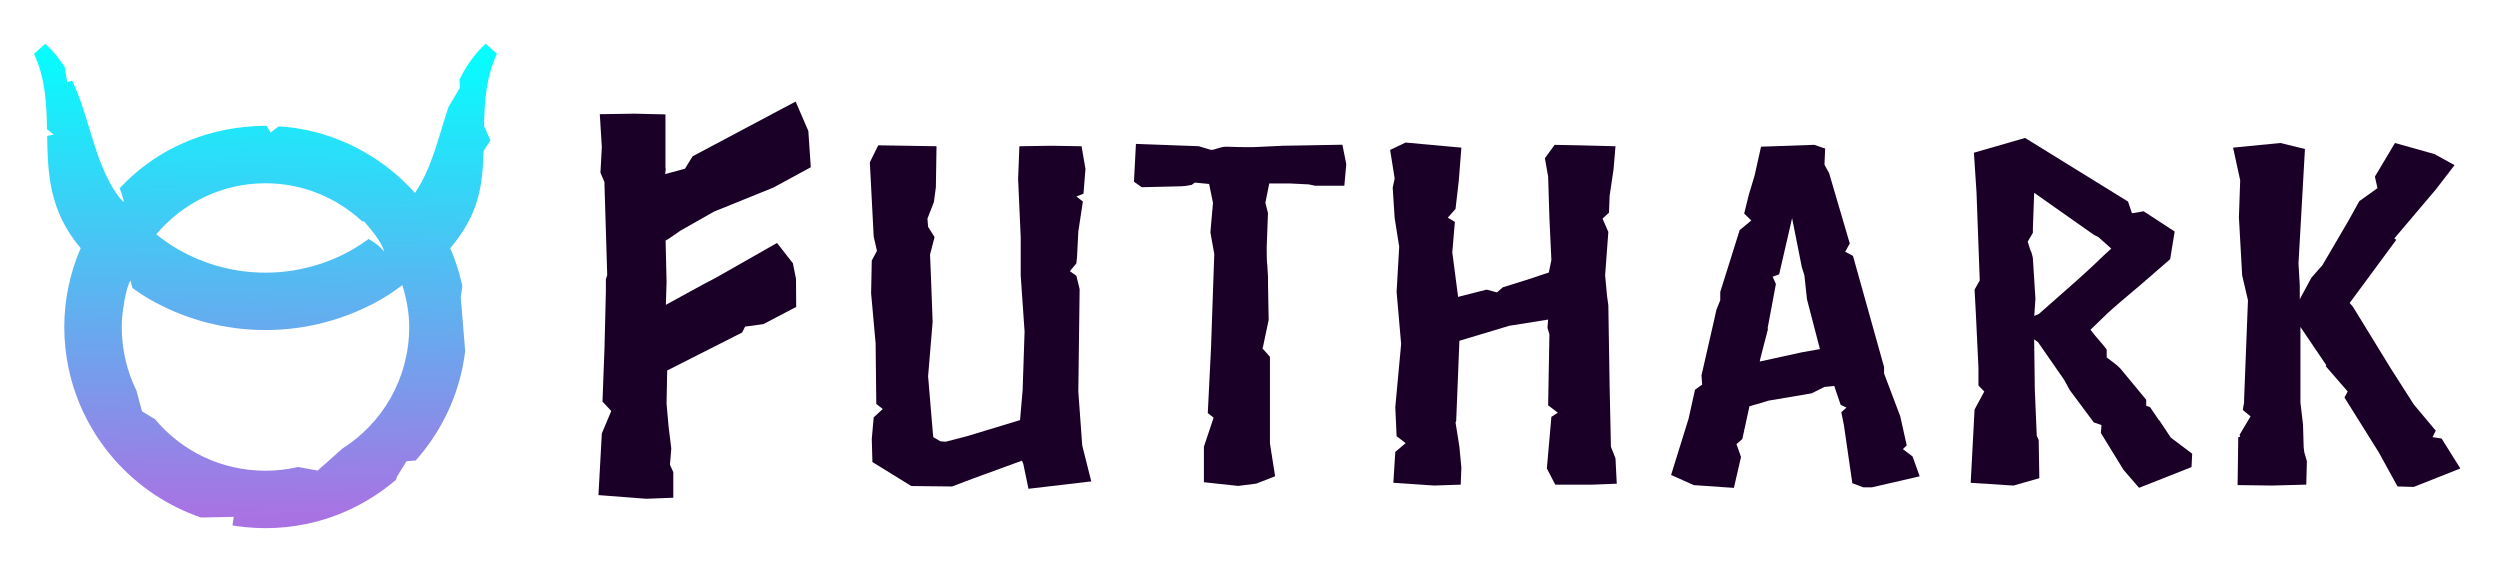
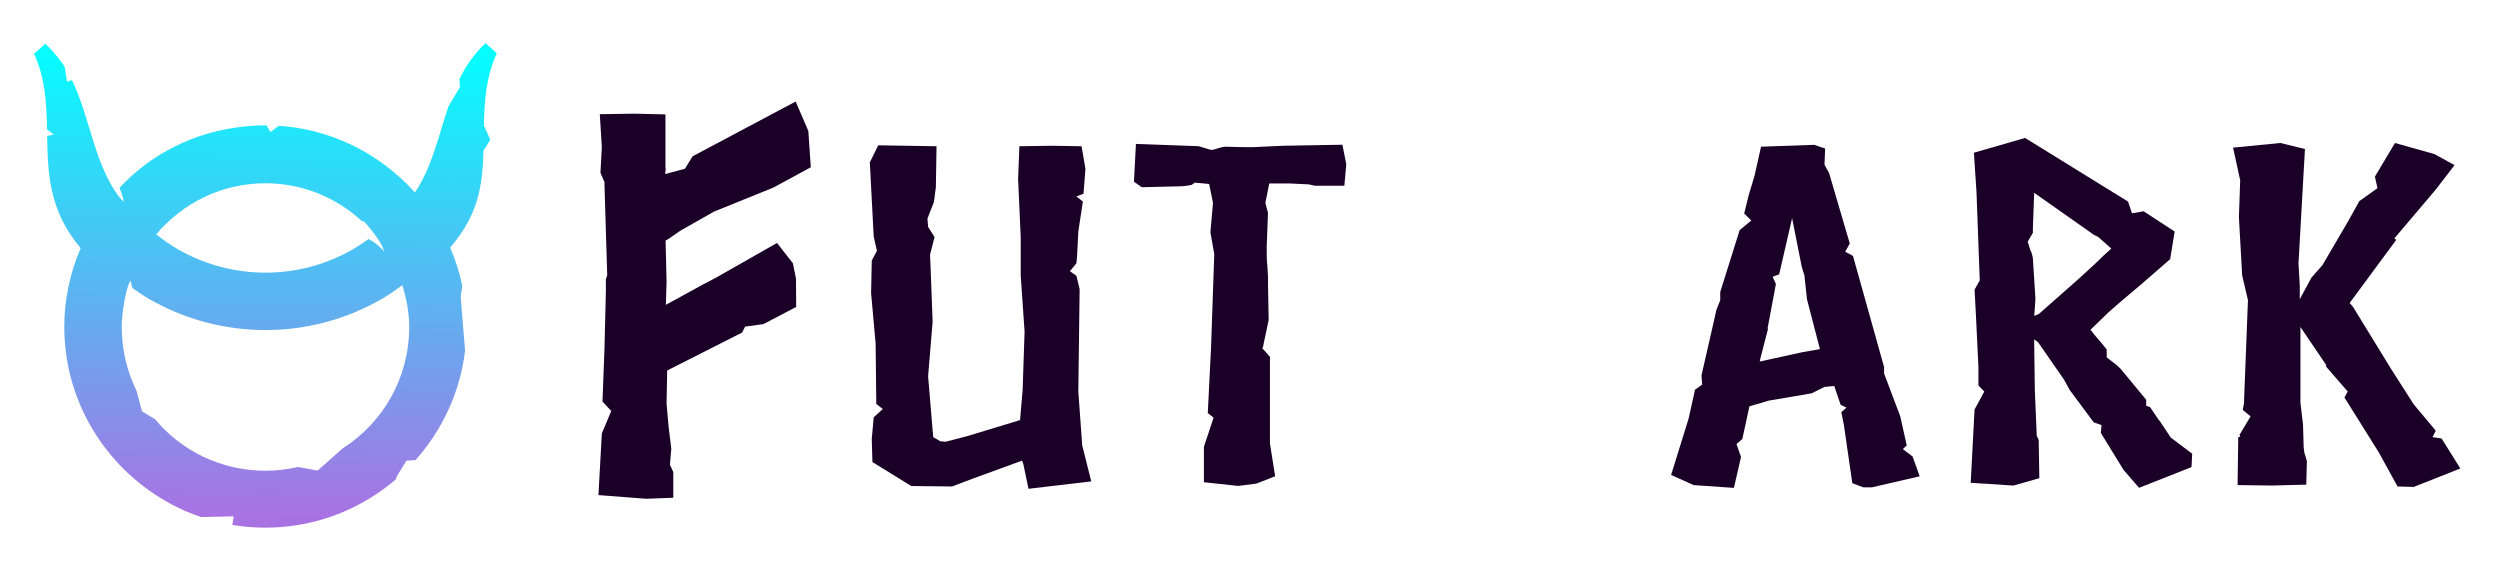
<svg xmlns="http://www.w3.org/2000/svg" xmlns:xlink="http://www.w3.org/1999/xlink" version="1.1" id="Layer_1" x="0px" y="0px" viewBox="0 0 723.79 164.42" style="enable-background:new 0 0 723.79 164.42;" xml:space="preserve">
  <style type="text/css">
	.st0{fill:#1A0027;}
</style>
  <g>
    <g>
      <polygon class="st0" points="253.7,116.95 255.57,118.42 252.95,120.82 252.39,127.09 252.58,133.77 263.82,140.71 275.63,140.84     281.63,138.57 295.88,133.37 296.26,134.3 297.76,141.51 315.94,139.37 313.32,128.96 312.19,113.34 312.57,83.71 311.63,79.84     309.75,78.51 311.63,76.24 311.82,74.37 312.19,67.03 313.51,58.35 311.63,56.88 313.69,56.09 314.26,48.88 313.13,42.34     304.51,42.2 295.13,42.34 294.76,51.81 295.51,68.63 295.51,79.71 296.63,95.99 296.07,112.94 295.32,121.62 279.95,126.29     273.76,127.89 272.26,127.76 270.2,126.56 270.01,124.56 268.7,108.94 270.01,93.19 269.64,83.18 269.45,78.24 269.26,73.7     270.57,68.63 268.7,65.69 268.51,63.29 270.38,58.49 270.95,54.21 271.14,42.34 254.26,42.07 251.83,47.01 252.95,68.5     253.89,72.63 252.39,75.44 252.2,84.91 253.51,99.46   " />
      <path class="st0" d="M371.41,42.2l-8.62,0.4c-2.63,0-5.06,0-7.87-0.13c-1.5,0-3.19,0.93-4.31,0.93l-3.56-1.07l-18.18-0.67    l-0.57,10.94l2.25,1.6l11.44-0.27c0.56,0,1.69-0.13,3-0.4l0.94-0.67l4.13,0.4l1.12,5.47l-0.75,8.54l1.12,6.27l-0.94,27.23    l-0.94,18.82l1.69,1.33l-2.81,8.41v10.28l9.93,1.07l5.25-0.67l5.44-2.13l-1.5-9.48v-25.09l-2.25-2.54l0.19-0.13l1.69-8.01    l-0.19-10.28v-2.27c0-0.94-0.19-2.14-0.19-3.2c-0.19-0.8-0.19-4.14-0.19-5.34l0.37-9.88l-0.75-2.94l1.12-5.61h5.81l5.62,0.27    l1.87,0.4h8.44l0.56-6.27l-1.12-5.61L371.41,42.2z" />
-       <polygon class="st0" points="403.96,117.88 404.34,126.29 406.96,128.29 403.96,130.83 403.4,139.77 415.21,140.57 422.9,140.31     423.09,135.37 422.52,129.36 421.4,122.29 421.59,121.89 422.52,98.66 437.15,94.26 437.33,94.26 448.21,92.52 448.02,94.92     448.58,96.79 448.21,117.35 451.02,119.48 449.15,120.69 447.84,135.63 450.27,140.31 461.15,140.31 468.08,140.04 467.71,132.7     466.39,129.36 466.02,112.28 465.64,88.39 465.27,85.72 464.71,79.71 465.64,67.16 463.96,63.29 465.83,61.56 466.02,56.49     466.02,56.62 467.15,49.01 467.71,42.34 457.02,42.07 450.08,41.94 447.27,45.81 448.21,51.14 448.58,63.16 449.15,75.3     448.4,78.91 446.33,79.58 442.77,80.78 435.09,83.18 433.4,84.65 430.4,83.85 422.52,85.85 422.15,85.98 420.46,73.04     421.21,64.23 419.15,63.02 421.4,60.49 422.34,52.35 423.09,42.74 406.96,41.27 402.46,43.4 403.78,51.68 403.21,54.35     403.78,63.16 405.09,71.43 404.34,84.51 405.65,99.6   " />
      <path class="st0" d="M514.15,82.24l-0.94-2.13l1.88-0.67l3.75-16.28l2.81,14.15l0.75,2.4l0.75,6.94l3.75,14.42l-5.25,0.93    l-12.18,2.67l0.19-0.93l2.25-8.68l-0.19,0.13L514.15,82.24z M531.4,112.81l1.5,4.4l1.69,0.8l-1.5,1.33l0.75,3.74l2.44,16.82    l3.19,1.2h2.44l13.87-3.2l-2.06-5.74l-2.81-2.14l1.12-1.07l-1.87-8.41l-4.69-12.41v-1.87l-9-32.17l-2.25-1.2l1.32-2.4l-6-20.42    l-0.75-1.33l-0.57-1.07l0.19-4.67l-3.19-1.07l-15.37,0.54l-1.88,8.41l-1.69,5.61l-1.31,5.34l2.06,2l-3.37,2.8l-5.62,17.89v2.4    l-1.12,2.8l-0.56,2.54l-3.75,16.42l0.19,2.67l-2.06,1.47l-1.87,8.41l-5.06,16.28l6.56,2.94l11.62,0.8l2.06-8.94l-1.31-3.74    l1.69-1.47l2.06-9.48l3.75-1.07l1.69-0.54l12.56-2.13l3.75-1.87h0.19l2.62-0.27L531.4,112.81z" />
      <path class="st0" d="M589.29,86.51l-0.75-11.88l-0.37-1.47l-0.37-0.8l-0.75-2.4l1.5-2.54V66.1l0.38-10.28l17.25,12.14l1.32,0.67    l3.75,3.34l-2.06,1.87c-2.44,2.41-6.94,6.54-9.56,8.81l-9.37,8.27l-1.31,0.54L589.29,86.51z M590.04,99.06l7.5,10.81l1.69,3.07    l6.94,9.34l2.25,0.8l-0.19,2.27l6.56,10.68l4.5,5.2l15.19-6l0.19-3.87l-6.19-4.67l-3.38-5.07v0.13l-2.62-3.87l-1.12-0.4v-1.74    l-7.5-9.07c-1.32-1.33-2.44-2-3.94-3.2v-2.27c-1.12-1.6-3.37-3.87-4.69-5.74l5.25-5.07l3.19-2.8l6-5.07l8.62-7.48l1.31-8.01    l-9-5.87c-0.19,0-3.19,0.67-3.38,0.54l-1.12-3.34l-29.81-18.42l-14.81,4.27l0.75,11.48l0.94,25.49l-1.5,2.67l0.37,6.94l0.75,15.62    v5.2l1.69,1.74l-2.81,5.21l-1.12,21.22l12.37,0.8l7.5-2.14l-0.19-11.08l-0.56-1.2l-0.56-13.35l-0.19-14.55L590.04,99.06z" />
      <polygon class="st0" points="646.51,42.74 648.57,52.21 648.2,62.89 649.14,79.71 650.82,86.92 649.7,115.75 649.7,116.55     649.32,118.68 651.57,120.55 648.39,125.89 648.57,126.43 648.01,126.56 647.82,140.44 657.76,140.57 667.7,140.31 667.88,133.5     667.13,130.96 666.95,129.5 666.76,122.95 666.01,116.55 666.01,94.66 673.51,105.74 673.32,106 679.69,113.34 678.76,115.08     688.69,130.96 694.13,140.84 698.82,140.97 712.31,135.63 706.88,126.96 704.25,126.56 705.19,124.69 698.82,117.08 692.25,106.8     681.2,88.79 680.26,87.72 693.76,69.43 693.19,69.03 693.76,68.36 705.19,54.88 710.63,47.81 704.82,44.61 693.38,41.4     687.57,51.14 688.32,54.48 683.07,58.22 679.88,63.96 672.38,76.77 669.2,80.38 666.38,85.58 665.82,86.65 665.82,82.65     665.45,76.24 667.32,43.14 660.2,41.4   " />
      <polygon class="st0" points="230.35,29.4 200.52,45.25 198.3,48.85 192.58,50.39 192.75,48.83 192.66,48.7 192.66,33.12     183.61,32.91 173.65,33.06 174.24,42.59 173.84,50 175.01,52.73 175.01,53.63 175.8,79.65 175.41,80.86 175.41,84.34     175.01,100.83 174.43,116.26 176.97,118.99 174.24,125.49 173.26,143.34 187.12,144.4 194.93,144.1 194.93,136.68 193.96,134.57     194.35,129.88 193.57,123.52 192.98,116.87 193.16,107.26 214.86,96.27 215.72,94.56 221,93.84 230.51,88.86 230.45,80.67     229.55,76.22 224.96,70.34 207.35,80.36 203.44,82.41 192.78,88.25 192.98,81.62 192.7,69.64 193.36,69.28 197.06,66.74     206.7,61.27 223.91,54.3 234.74,48.42 234.02,37.9   " />
    </g>
  </g>
  <g>
    <defs>
-       <path id="SVGID_1_" d="M37.79,81.21c0,0,0.19,0.88,0.53,2.16c1.56,1.11,3.13,2.19,4.81,3.16c20.85,12.04,46.58,12.04,67.44,0    c2.07-1.2,4.01-2.57,5.92-3.96c1.17,3.85,1.98,7.86,1.98,12.1c0,14.85-7.69,27.82-19.31,35.17l-7.2,6.4l-5.66-1.04    c-3.03,0.7-6.19,1.08-9.45,1.08c-12.89,0-24.35-5.78-31.97-14.91l-3.77-2.29l-1.6-5.98c-2.73-5.55-4.26-11.8-4.26-18.43    c0-2.41,0.27-4.74,0.71-7.02l-0.03-0.03C35.91,87.63,36.78,82.64,37.79,81.21z M76.85,53.06c10.91,0,20.69,4.24,28.06,11.07    c0.11-0.02,0.44-0.08,0.44-0.08s1.51,1.65,3.02,3.65c0.04,0.04,0.08,0.08,0.11,0.13c0,0-0.01,0.01-0.01,0.01    c1.25,1.68,2.46,3.59,2.74,5c0,0-1.27-1.85-4.5-3.65c-1.42,1.05-2.9,2.04-4.45,2.94c-7.86,4.54-16.64,6.81-25.41,6.81    c-8.77,0-17.54-2.27-25.4-6.81c-2.21-1.28-4.26-2.73-6.22-4.29C52.84,58.86,64.07,53.06,76.85,53.06z M13.11,12.66l-3.25,2.92    c3.3,7.16,3.61,14.48,3.75,21.85l1.97,1.53l-1.93,0.39c0.19,10.79,0.52,21.7,9.71,32.49c-3.03,7.02-4.75,14.72-4.75,22.83    c0,1.99,0.1,3.96,0.3,5.89l0.01,0.09c0.2,1.91,0.49,3.8,0.87,5.65v0.01c0.01,0.05,0.02,0.1,0.03,0.14    c4.2,20.3,19.05,36.8,38.39,43.38l9.48-0.2l-0.4,2.48c1.18,0.2,2.37,0.36,3.58,0.49l0.09,0.01c1.94,0.2,3.9,0.3,5.89,0.3    c1.99,0,3.96-0.1,5.9-0.3l0.09-0.01c1.92-0.2,3.82-0.49,5.68-0.87l0.09-0.02c9.78-2.02,18.68-6.51,26.01-12.78l0.36-1.01    l2.72-4.39l2.65-0.21c6.68-7.51,11.46-16.74,13.56-26.94c0.34-1.64,0.6-3.3,0.8-4.99l-0.06-0.1l-1.25-15.27l0.46-3.2    c-0.81-3.81-1.99-7.48-3.5-10.98c8.36-9.81,9.38-18.26,9.64-28.1l1.99-3.13l-1.86-4.14c0.16-7.05,0.58-14.04,3.73-20.9l-3.25-2.92    c-3.36,3.08-5.74,6.64-7.6,10.44l0.19,2.23l-3.37,5.7c-2.86,8.51-4.7,17.47-9.68,24.84c-0.16-0.18-0.33-0.37-0.48-0.53    c-9.33-10.14-22.15-17.01-36.53-18.57c0,0-0.01,0-0.01,0c-1.18-0.13-1.31-0.08-2.51-0.14l-2.3,1.77l-1.11-1.96    c-0.11,0-0.22,0-0.34,0c-2.11,0-4.19,0.12-6.25,0.34c0,0-0.01,0-0.01,0c-14.23,1.54-26.66,7.76-35.96,17.72    c0.73,1.84,1.27,4.02,1.27,4.02c-0.67-0.38-1.51-1.45-2.31-2.65c0,0-0.01,0.01-0.01,0.01c-0.98-1.45-1.82-2.96-2.59-4.51    c-0.02-0.04-0.12-0.24-0.12-0.24h0.01c-4.25-8.75-5.75-18.91-10.02-27.77l-1.44,0.44l-0.69-4.33    C17.19,17.05,15.37,14.75,13.11,12.66L13.11,12.66z" />
+       <path id="SVGID_1_" d="M37.79,81.21c0,0,0.19,0.88,0.53,2.16c1.56,1.11,3.13,2.19,4.81,3.16c20.85,12.04,46.58,12.04,67.44,0    c2.07-1.2,4.01-2.57,5.92-3.96c1.17,3.85,1.98,7.86,1.98,12.1c0,14.85-7.69,27.82-19.31,35.17l-7.2,6.4l-5.66-1.04    c-3.03,0.7-6.19,1.08-9.45,1.08c-12.89,0-24.35-5.78-31.97-14.91l-3.77-2.29l-1.6-5.98c-2.73-5.55-4.26-11.8-4.26-18.43    c0-2.41,0.27-4.74,0.71-7.02l-0.03-0.03C35.91,87.63,36.78,82.64,37.79,81.21z M76.85,53.06c10.91,0,20.69,4.24,28.06,11.07    c0.11-0.02,0.44-0.08,0.44-0.08s1.51,1.65,3.02,3.65c0.04,0.04,0.08,0.08,0.11,0.13c0,0-0.01,0.01-0.01,0.01    c1.25,1.68,2.46,3.59,2.74,5c0,0-1.27-1.85-4.5-3.65c-1.42,1.05-2.9,2.04-4.45,2.94c-7.86,4.54-16.64,6.81-25.41,6.81    c-8.77,0-17.54-2.27-25.4-6.81c-2.21-1.28-4.26-2.73-6.22-4.29C52.84,58.86,64.07,53.06,76.85,53.06z M13.11,12.66l-3.25,2.92    c3.3,7.16,3.61,14.48,3.75,21.85l1.97,1.53l-1.93,0.39c0.19,10.79,0.52,21.7,9.71,32.49c-3.03,7.02-4.75,14.72-4.75,22.83    c0,1.99,0.1,3.96,0.3,5.89l0.01,0.09c0.2,1.91,0.49,3.8,0.87,5.65v0.01c4.2,20.3,19.05,36.8,38.39,43.38l9.48-0.2l-0.4,2.48c1.18,0.2,2.37,0.36,3.58,0.49l0.09,0.01c1.94,0.2,3.9,0.3,5.89,0.3    c1.99,0,3.96-0.1,5.9-0.3l0.09-0.01c1.92-0.2,3.82-0.49,5.68-0.87l0.09-0.02c9.78-2.02,18.68-6.51,26.01-12.78l0.36-1.01    l2.72-4.39l2.65-0.21c6.68-7.51,11.46-16.74,13.56-26.94c0.34-1.64,0.6-3.3,0.8-4.99l-0.06-0.1l-1.25-15.27l0.46-3.2    c-0.81-3.81-1.99-7.48-3.5-10.98c8.36-9.81,9.38-18.26,9.64-28.1l1.99-3.13l-1.86-4.14c0.16-7.05,0.58-14.04,3.73-20.9l-3.25-2.92    c-3.36,3.08-5.74,6.64-7.6,10.44l0.19,2.23l-3.37,5.7c-2.86,8.51-4.7,17.47-9.68,24.84c-0.16-0.18-0.33-0.37-0.48-0.53    c-9.33-10.14-22.15-17.01-36.53-18.57c0,0-0.01,0-0.01,0c-1.18-0.13-1.31-0.08-2.51-0.14l-2.3,1.77l-1.11-1.96    c-0.11,0-0.22,0-0.34,0c-2.11,0-4.19,0.12-6.25,0.34c0,0-0.01,0-0.01,0c-14.23,1.54-26.66,7.76-35.96,17.72    c0.73,1.84,1.27,4.02,1.27,4.02c-0.67-0.38-1.51-1.45-2.31-2.65c0,0-0.01,0.01-0.01,0.01c-0.98-1.45-1.82-2.96-2.59-4.51    c-0.02-0.04-0.12-0.24-0.12-0.24h0.01c-4.25-8.75-5.75-18.91-10.02-27.77l-1.44,0.44l-0.69-4.33    C17.19,17.05,15.37,14.75,13.11,12.66L13.11,12.66z" />
    </defs>
    <linearGradient id="SVGID_00000044179041574720225900000017421944743882294455_" gradientUnits="userSpaceOnUse" x1="76.914" y1="9.302" x2="75.392" y2="151.54">
      <stop offset="0.027" style="stop-color:#03FFFF" />
      <stop offset="0.986" style="stop-color:#A972E3" />
    </linearGradient>
    <use xlink:href="#SVGID_1_" style="overflow:visible;fill:url(#SVGID_00000044179041574720225900000017421944743882294455_);" />
    <clipPath id="SVGID_00000016776540962607071200000014547971467866632341_">
      <use xlink:href="#SVGID_1_" style="overflow:visible;" />
    </clipPath>
  </g>
</svg>